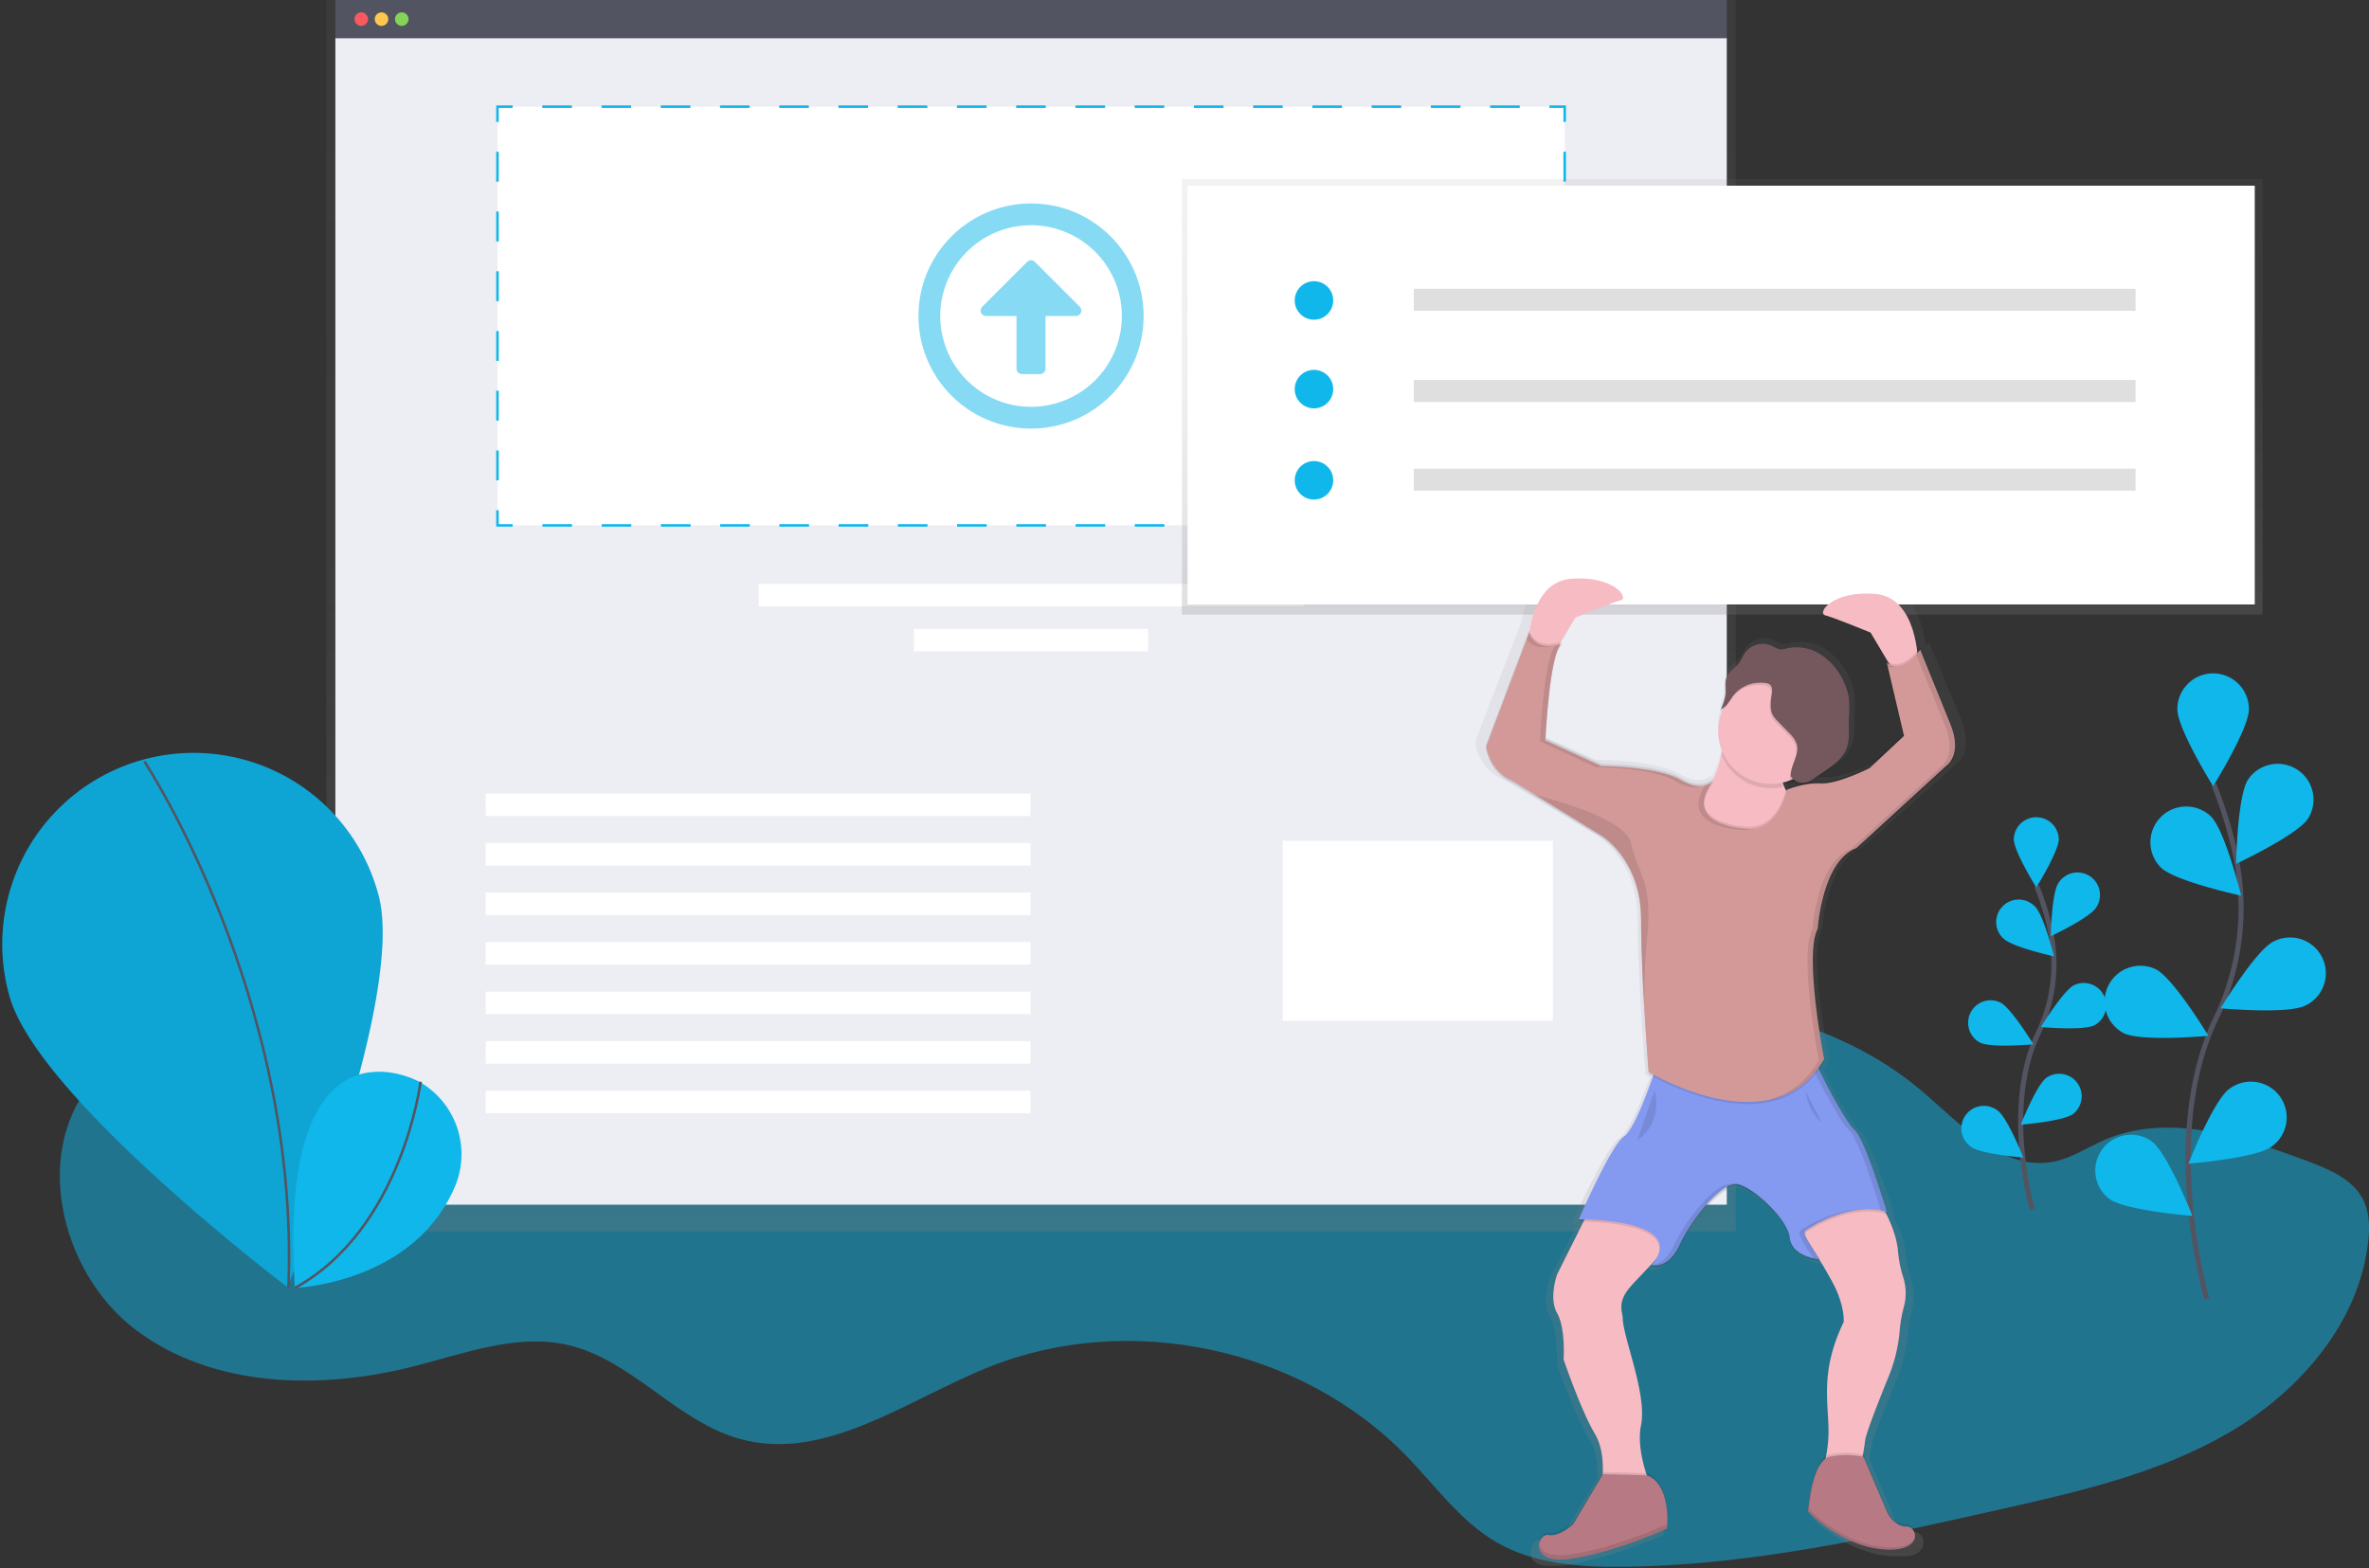
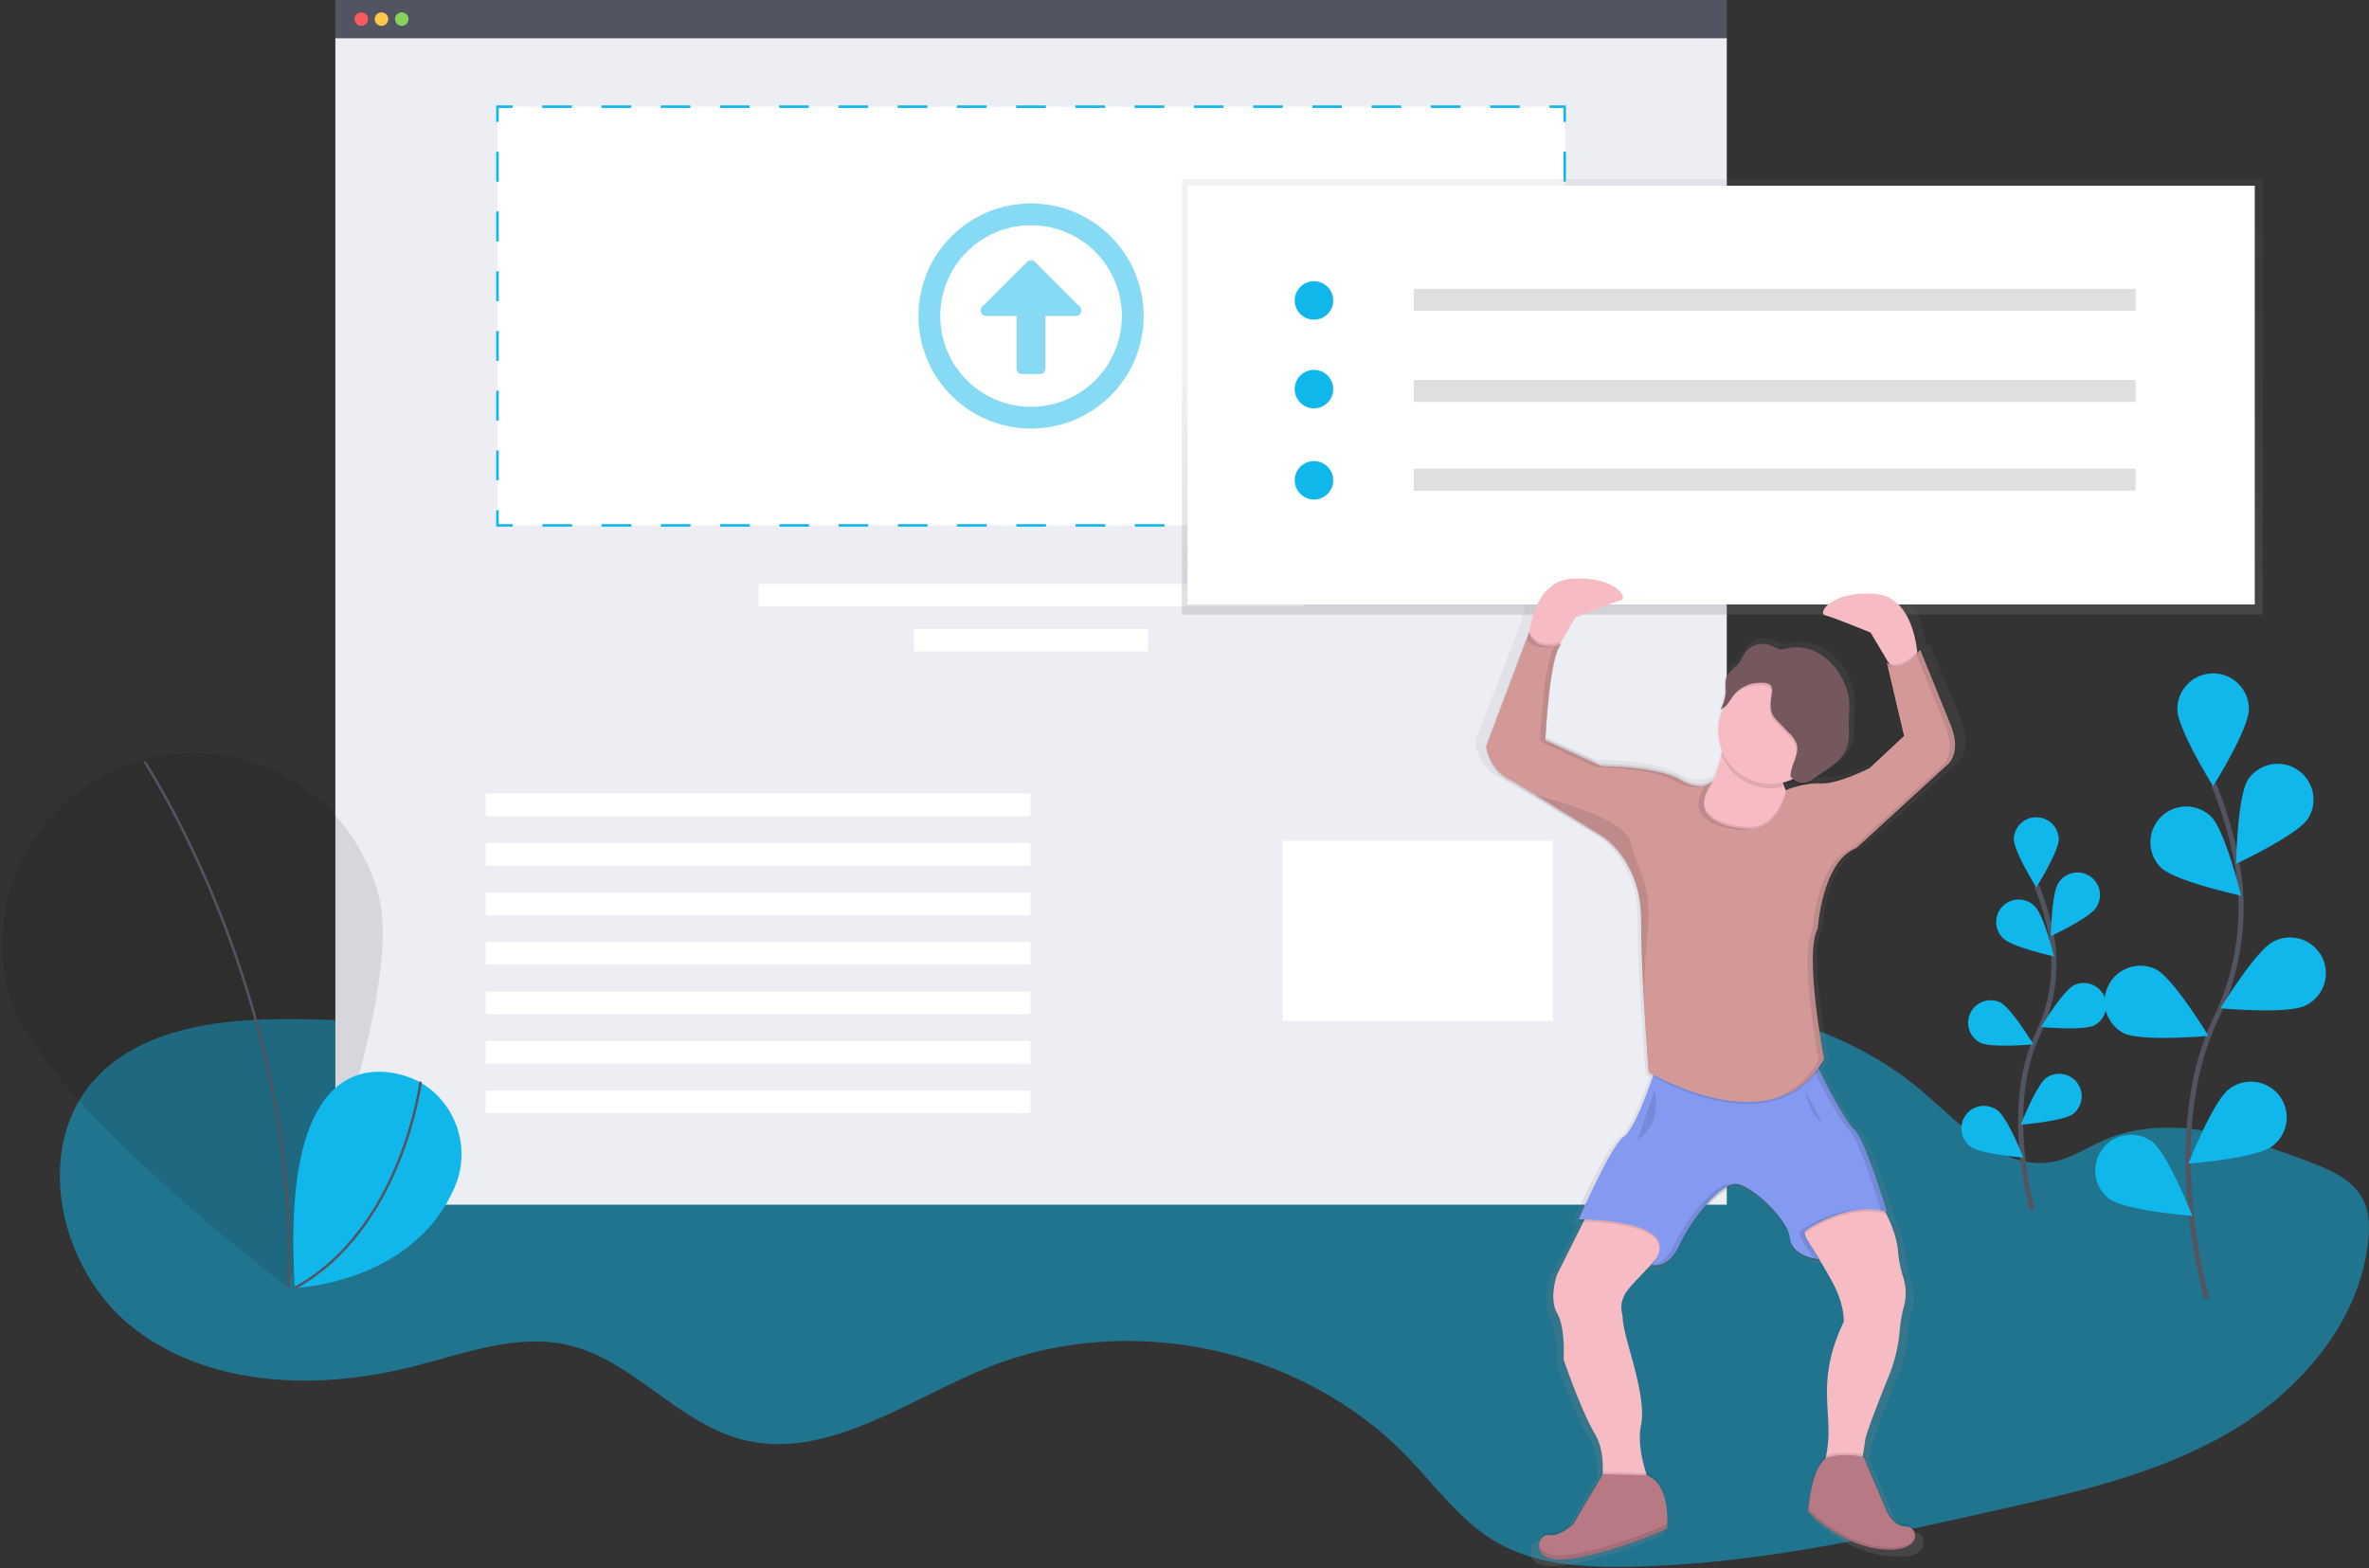
<svg xmlns="http://www.w3.org/2000/svg" width="935" height="619">
  <rect width="100%" height="100%" fill="#333333" stroke="none" />
  <defs>
    <linearGradient x1="50%" y1="100%" x2="50%" y2="0%" id="a">
      <stop stop-color="gray" stop-opacity=".25" offset="0%" />
      <stop stop-color="gray" stop-opacity=".12" offset="54%" />
      <stop stop-color="gray" stop-opacity=".1" offset="100%" />
    </linearGradient>
    <linearGradient x1="50%" y1="62.5%" x2="50%" y2="38.5%" id="b">
      <stop stop-color="gray" stop-opacity=".25" offset="0%" />
      <stop stop-color="gray" stop-opacity=".12" offset="54%" />
      <stop stop-color="gray" stop-opacity=".1" offset="100%" />
    </linearGradient>
    <linearGradient x1="49.993%" y1="100.089%" x2="49.993%" y2=".017%" id="c">
      <stop stop-color="gray" stop-opacity=".25" offset="0%" />
      <stop stop-color="gray" stop-opacity=".12" offset="54%" />
      <stop stop-color="gray" stop-opacity=".1" offset="100%" />
    </linearGradient>
  </defs>
  <g fill="none" fill-rule="evenodd">
    <path d="M102 402.52c-22.93 1-47.41 5.77-63.38 22.26-26.62 27.47-15.48 77.4 15.16 100.33 30.64 22.93 73 23.64 110.08 14.12 19.93-5.12 40.45-12.94 60.49-8.24 25.25 5.92 42.81 30.26 67.84 37.07 33.63 9.19 65.81-15.51 98.21-28.46 55.3-22.13 123.32-7.6 164.76 35.19 11.57 11.94 21.48 26.06 35.93 34.27 14.61 8.31 32.11 9.56 48.91 9.43 50.47-.4 100.16-11.56 149.39-22.66 31.26-7 63.1-14.32 90.74-30.54 27.64-16.22 50.92-43.14 54.53-75 .63-5.55.61-11.41-1.84-16.44-4.05-8.33-13.52-12.27-22.19-15.52-25.76-9.65-54.71-19.28-80-8.36-6.63 2.87-12.78 7.1-19.86 8.56-20.21 4.15-36.72-14.66-52.46-28-48.72-41.28-119.72-37.51-181.9-52.28C504 361.11 427.12 347.09 351.84 358c-37.88 5.49-67 31.21-103.19 41.15-47.71 13.1-98.09 1.3-146.65 3.37z" fill="#10B7EB" opacity=".5" />
-     <path fill="url(#a)" d="M128.8 0v486.08h556.28V0z" />
    <path fill="#535461" d="M132.36 0h549.17v15.55H132.36z" />
    <path fill="#EDEDF4" d="M132.36 15.11h549.17v460.44H132.36z" />
    <circle fill="#FA595F" cx="142.58" cy="7.55" r="2.67" />
    <circle fill="#FFC74C" cx="150.57" cy="7.55" r="2.67" />
    <circle fill="#85D459" cx="158.57" cy="7.55" r="2.67" />
    <path fill="#FFF" d="M196.34 42.11h421.21V207.4H196.34z" />
-     <path stroke="#10B7EB" d="M617.55 201.4v6h-6" />
    <path d="M599.86 207.4H208.18" stroke="#10B7EB" stroke-dasharray="11.69" />
    <path stroke="#10B7EB" d="M202.34 207.4h-6v-6" />
    <path d="M196.34 189.61V54.01" stroke="#10B7EB" stroke-dasharray="11.79" />
    <path stroke="#10B7EB" d="M196.34 48.11v-6h6" />
    <path d="M214.03 42.11H605.7" stroke="#10B7EB" stroke-dasharray="11.69" />
    <path stroke="#10B7EB" d="M611.55 42.11h6v6" />
    <path d="M617.55 59.9v135.6" stroke="#10B7EB" stroke-dasharray="11.79" />
    <path fill="#FFF" d="M299.42 230.5h215.05v8.89H299.42zm-107.75 82.74h215.05v8.89H191.67zm0 19.55h215.05v8.89H191.67zm0 19.55h215.05v8.89H191.67zm0 19.55h215.05v8.89H191.67zm0 19.55h215.05v8.89H191.67zm0 19.55h215.05v8.89H191.67zm0 19.55h215.05v8.89H191.67zm169.06-182.27h92.42v8.89h-92.42z" />
    <path d="M406.94 169.18c24.538 0 44.43-19.892 44.43-44.43s-19.892-44.43-44.43-44.43-44.43 19.892-44.43 44.43a44.42 44.42 0 0 0 44.43 44.43zm0-80.26a35.83 35.83 0 1 1-35.83 35.83 35.82 35.82 0 0 1 35.83-35.83zm3.58 58.76h-7.17a2.16 2.16 0 0 1-2.15-2.15v-20.78h-12a2.15 2.15 0 0 1-1.52-3.67l17.74-17.74a2.15 2.15 0 0 1 3 0l17.74 17.74a2.15 2.15 0 0 1-1.52 3.67h-12v20.78a2.16 2.16 0 0 1-2.11 2.15h-.01z" fill="#10B7EB" fill-rule="nonzero" opacity=".5" />
-     <path d="M149.37 353.25c11 40.23-35.93 154.83-35.93 154.83S14.7 433.33 3.7 393.08a75.51 75.51 0 1 1 145.67-39.83z" fill="#10B7EB" />
    <path d="M149.37 353.25c11 40.23-35.93 154.83-35.93 154.83S14.7 433.33 3.7 393.08a75.51 75.51 0 1 1 145.67-39.83z" fill="#000" opacity=".1" />
    <path d="M57 300.6s61.47 92.79 56.83 207.75" stroke="#535461" />
    <path d="M165.06 426.81s-55.74-30.32-48.68 81.6c0 0 46.5-1.66 63-39.59 6.689-15.275.888-33.14-13.5-41.57l-.82-.44z" fill="#10B7EB" />
    <path d="M166 427s-7.2 58.1-49.59 81.41" stroke="#535461" />
    <path d="M1.1 1.6c.12-.15.18-.25.18-.25l-.18.25z" opacity=".1" transform="translate(749 278)" fill="url(#b)" />
    <path fill="url(#a)" d="M466.48 70.7v171.9h426.54V70.7z" />
    <path d="M775.72 292.06a21.23 21.23 0 0 0-2-8.89l-12.43-29.75s-.45.62-1.22 1.47c-.91-7.59-4.37-22.07-17.43-23-17.76-1.29-24 7.76-20.42 8.62 3.58.86 18.65 6.9 18.65 6.9l7 11.49c-.13-.09-.25-.18-.38-.28l.26 1.05-.26-.19.26 1.05-.26-.19 6.76 27.9-13.8 12.61s-13.32 6.47-20 6a24 24 0 0 0-3.79.08l.5-.33 4.4-2.92c3.4-2.25 6.95-4.68 8.65-8.32v-.06c.15-.26.29-.53.42-.8 1.79-3.83 1.17-8.24 1.26-12.44a62.84 62.84 0 0 0 .12-7.67 22.12 22.12 0 0 0-2.07-7 25.75 25.75 0 0 0-9.29-11 18.88 18.88 0 0 0-14.17-2.67 9.82 9.82 0 0 1-2.41.42c-1.58 0-2.94-1-4.39-1.61a9.19 9.19 0 0 0-10.54 3c-1 1.32-1.51 2.89-2.52 4.17-1.5 1.91-3.93 3.11-4.94 5.3l-.1.24a5.43 5.43 0 0 0-.35.62c-1 2.16-.34 4.67-.55 7a19 19 0 0 1-2 6 5 5 0 0 0 1.19-.59 20.56 20.56 0 0 0-.29 16.44 36.51 36.51 0 0 1-3.92 12.16l-.13.12h-.06l-.36.28-.4.27c.46-.713.99-1.457 1.59-2.23-.88 1.06-5 5.11-13.58.19-9.77-5.6-32.85-5.6-32.85-5.6l-23-10.31c.42-7.26 2.37-35.61 7-37.12a14.21 14.21 0 0 1-1.37.45l.11-.18.11-.16.11-.15.12-.14.11-.12.12-.12.11-.09.13-.1.11-.07.14-.07.18-.08s-.48.19-1.26.41l.41-.68a2 2 0 0 1 .85-.6s-.23.09-.61.22l5.94-9.7s15.09-6 18.65-6.9c3.56-.9-2.66-9.92-20.42-8.62-12 .88-15.9 13.2-17.16 21.08-.05-.13-.11-.25-.16-.39l-17.68 45.79s0 .21.11.58l-.11.28s0 .21.11.58l-.11.28s1.33 9.92 11.1 13.8l36.85 22s16 9.48 16 33.2c0 23.72 3.11 61.22 3.11 61.22s.61.36 1.73 1c-2.78 7.75-8.15 21.59-11.95 24-5.33 3.45-18.65 33.2-18.65 33.2h.4l-.39.86h2l-10.87 21.11s-3.55 9.48 0 15.52c3.55 6.04 2.66 18.54 2.66 18.54s7.1 20.26 12.87 29.75c2.93 4.82 3.46 10.74 3.26 15.41l-12.14 19.94s-5.77 5.17-10.21 4.31c-2.08-.4-4.16 2.22-3.91 4.86v1.13c0 .087.017.177.05.27v.09l.06.21v.1l.07.21v.09l.11.25.16.28v.07l.14.21.07.09.14.18.08.09.17.19.07.07.27.25.26.21.1.07.22.15.12.08.24.14.13.07.31.16h.08l.42.18h.12l.34.12.17.05.33.1.18.05.37.09h.17l.57.11.56.08h5.04l.62-.06h.29l.94-.12c18.2-2.59 39.51-12.07 39.51-12.07a35.85 35.85 0 0 0 .15-3.8c.06-5.17-.82-15.45-8.37-18.32h-.39c-1.86-5.74-3.37-13-2.05-19.18 2.66-12.5-7.55-35.34-7.55-43.11 0-1.72-2.22-5.6 2.22-11.21 2.07-2.61 6.83-7.09 11.28-12a20.27 20.27 0 0 1-1.52 2 4 4 0 0 0 .59.12c-.19.24-.38.49-.59.74 0 0 5.91 1.91 10.69-6.53.29-.51.58-1.07.86-1.66 4.88-10.35 17.31-25 23.53-24.14 5.73.79 18.64 11.86 21.31 19.66a9.44 9.44 0 0 1 .44 1.9c.89 7.76 12.43 8.62 12.43 8.62l-.7-.94.44.05a128.53 128.53 0 0 1 6.93 12.1c3.55 7.76 3.11 12.93 3.11 12.93-9.77 19.83-6.22 31.9-6.22 44a53.68 53.68 0 0 1-1 9.77c-6.33 3.91-7.45 21.27-7.45 21.27l.06.07v.79s13.05 13.53 30.38 15.24l.81.07h6.81l.29-.06h.22l.28-.06.2-.05.27-.07.18-.05.26-.08.17-.06.25-.09.16-.06.24-.1.14-.06.24-.1.13-.06.23-.11.12-.06.22-.12.1-.06.21-.13.09-.06.2-.14.08-.06.19-.15.07-.05.18-.16.06-.05.18-.17.17-.18.16-.19.15-.2.13-.21.12-.22.11-.23a3.77 3.77 0 0 0 .32-2 3.68 3.68 0 0 0-3.67-4.11c-5.33 0-8-6-8-6l-9.4-22.22-.23-.06c.4-2.19.75-4.32.9-5.76.27-2.67 5.66-15.92 9.72-25.62a60.51 60.51 0 0 0 4.53-18.21 52.08 52.08 0 0 1 1.73-9.62 20.32 20.32 0 0 0-.33-12 45.42 45.42 0 0 1-2.14-10.26c-.47-5.33-2.66-10.72-4.82-14.9h.19l-.29-.94.29.07s-8.88-28.88-13.32-32.76c-3.22-2.81-10.63-16-14.63-24.25a39.71 39.71 0 0 0 2.2-3.34l-.13-.65.13-.21-.13-.65.13-.21s-4.51-22.36-4.68-38.42c.05-5.16.62-9.51 2-12 0 0 1.78-27.16 16-32.33L772 301.71s3.94-2.4 3.75-8.79c-.02-.28-.02-.56-.03-.86zm-100.92 16.4l.4-.61-.4.61zm31.47 1s-.07.41-.25 1.09a14.46 14.46 0 0 1-1.32-3.14 22.05 22.05 0 0 0 3.43-1.06 5.92 5.92 0 0 0 2.56 1.7 41.63 41.63 0 0 0-4.42 1.42v-.01zm8.9 181.61c1 1.49 2 3.08 3 4.7-.95-1.37-2.11-3.11-3-4.69v-.01z" fill="url(#c)" fill-rule="nonzero" />
    <path fill="#FFF" d="M468.7 73.31h421.21V238.6H468.7z" />
    <path d="M627.32 477.57l-12.75 25.5s-3.4 9.35 0 15.3c3.4 5.95 2.55 18.28 2.55 18.28s6.8 20 12.33 29.33c5.53 9.33 2.13 23 2.13 23l22.1 2.55s-8.5-16.58-6-28.91c2.5-12.33-7.23-34.84-7.23-42.51 0-1.7-2.13-5.53 2.13-11.05 4.26-5.52 20.4-19.55 20-27.63l-35.26-3.86zM740 471.62s8.16 11.3 9.11 22.3a46 46 0 0 0 2 10.11 20.6 20.6 0 0 1 .32 11.8 52.73 52.73 0 0 0-1.66 9.49 61.12 61.12 0 0 1-4.34 18c-3.89 9.57-9 22.63-9.3 25.26-.43 4.25-2.55 14.45-2.55 14.45l-17 6.38s5.1-12.33 5.1-24.23-3.4-23.8 6-43.36c0 0 .43-5.1-3-12.75s-16.58-27.63-16.58-27.63l31.9-9.82z" fill="#F7BBC3" />
    <path d="M712.48 486.78c-1.4 1.52 5.81 11.2 5.81 11.2s-11.05-.85-11.9-8.5a9.54 9.54 0 0 0-.43-1.87c-2.56-7.69-14.92-18.6-20.4-19.38-6-.85-17.85 13.6-22.53 23.8-.27.59-.54 1.13-.82 1.64-4.57 8.32-10.23 6.44-10.23 6.44 3-3.7 3.62-6.63 2.68-9-3.72-9.17-31.58-8.9-31.58-8.9s12.75-29.33 17.85-32.73c5.1-3.4 13.18-28.91 13.18-28.91s60.79-6.8 61.21-3.83c.42 2.97 12.33 26.36 16.58 30.18 4.25 3.82 12.75 32.33 12.75 32.33-14.45-4.25-30.39 6.16-32.09 7.44l-.08.09z" fill="#000" opacity=".1" />
    <path d="M712.48 485.93c-1.4 1.52 5.81 11.2 5.81 11.2s-11.05-.85-11.9-8.5a9.54 9.54 0 0 0-.43-1.87c-2.56-7.69-14.92-18.6-20.4-19.38-6-.85-17.85 13.6-22.53 23.8-.27.59-.54 1.13-.82 1.64-4.57 8.32-10.21 6.43-10.21 6.43 3-3.7 3.62-6.63 2.68-9-3.72-9.17-31.58-8.9-31.58-8.9s12.75-29.33 17.85-32.73c5.1-3.4 13.18-28.91 13.18-28.91s60.79-6.8 61.21-3.83c.42 2.97 12.33 26.36 16.58 30.18 4.25 3.82 12.75 32.31 12.75 32.31-14.45-4.25-30.39 6.16-32.09 7.44l-.1.12z" fill="#8499F0" />
    <path d="M632.64 581.08l-11.69 19.77s-5.53 5.1-9.78 4.25c-4.25-.85-8.5 11.9 8.93 9.35 17.43-2.55 37.83-11.9 37.83-11.9s1.91-17.22-7.86-21l-17.43-.47zm102.87-6.83l9.14 21.47s2.55 6 7.65 6c5.1 0 6.8 10.63-9.78 8.93-16.58-1.7-28.91-14.88-28.91-14.88s1.28-20.4 8.93-21.68a32.61 32.61 0 0 1 12.97.16z" fill="#000" opacity=".1" />
    <path d="M632.64 581.93l-11.69 19.77s-5.53 5.1-9.78 4.25c-4.25-.85-8.5 11.9 8.93 9.35 17.43-2.55 37.83-11.9 37.83-11.9s1.91-17.22-7.86-21l-17.43-.47zm102.87-6.8l9.14 21.47s2.55 6 7.65 6c5.1 0 6.8 10.63-9.78 8.93-16.58-1.7-28.91-14.88-28.91-14.88s1.28-20.4 8.93-21.68a32.61 32.61 0 0 1 12.97.16z" fill="#B77983" />
    <path d="M713.19 415.93c.43 3 12.33 26.36 16.58 30.18 3.9 3.51 11.39 27.82 12.59 31.76.77.15 1.53.32 2.29.54 0 0-8.5-28.48-12.75-32.31-4.25-3.83-16.15-27.21-16.58-30.18-.08-.59-2.57-.8-6.48-.74 2.66.07 4.28.28 4.35.75zm-29.76 51.44c-6-.85-17.85 13.6-22.53 23.8-.27.59-.54 1.13-.82 1.64-2.64 4.8-5.63 6.2-7.7 6.53 1.37.25 6 .46 9.83-6.53.28-.51.55-1.05.82-1.64 4.29-9.36 14.65-22.28 20.93-23.7l-.53-.1zm29.05 18.56l.07-.07c1.37-1 12-8 23.65-8.43-12.45-.43-24.32 7.34-25.78 8.43l-.07.07c-1.23 1.34 4.19 9 5.52 10.8.794.18 1.6.31 2.41.39 0 0-7.2-9.68-5.8-11.19z" opacity=".1" fill="#000" />
    <path d="M603.09 255.68s0-25.93 17-27.21c17-1.28 23 7.65 19.55 8.5-3.45.85-17.85 6.8-17.85 6.8l-9.35 15.73-9.35-3.82zM757 261.63s0-25.93-17-27.21c-17-1.28-23 7.65-19.55 8.5 3.45.85 17.85 6.8 17.85 6.8l9.35 15.73 9.35-3.82zm-77 26.78s1.28 17-9.35 26.78c-10.63 9.78 24.69 22.06 24.69 22.06l15.73-18.7s-12.75-7.65-6-20.83L680 288.41z" fill="#F7BBC3" />
    <path d="M676.63 308.39s-3.83 6-13.18.43-31.45-5.57-31.45-5.57l-22.1-10.2s1.7-36.56 6.8-38.26c0 0-10.2 4.25-13.18-4.25l-17 45.06s1.28 9.78 10.63 13.6l35.28 21.68s15.3 9.35 15.3 32.73c0 23.38 3 60.36 3 60.36S700 453.76 720 418.91c0 0-8.08-41.23-2.55-51.44 0 0 1.7-26.78 15.3-31.88L768 303.25s6.8-4.25 1.7-16.58l-11.9-29.33s-7.23 10.2-13.18 5.1l6.8 28.91-13.6 12.75s-12.75 6.38-19.13 6c-6.38-.38-13.6 2.55-13.6 2.55s-3 17-16.58 15.3c.02-.01-25.91-1.29-11.88-19.56z" fill="#000" opacity=".1" />
    <path d="M676.63 306.69s-3.83 6-13.18.43-31.45-5.54-31.45-5.54l-22.1-10.2s1.7-36.56 6.8-38.26c0 0-10.2 4.25-13.18-4.25l-17 45.06s1.28 9.78 10.63 13.6l35.27 21.72s15.3 9.35 15.3 32.73c0 23.38 3 60.36 3 60.36S700 452.06 720 417.25c0 0-8.08-41.23-2.55-51.44 0 0 1.7-26.78 15.3-31.88L768 301.58s6.8-4.25 1.7-16.58l-11.9-29.33s-7.23 10.2-13.18 5.1l6.8 28.91-13.6 12.75s-12.75 6.38-19.13 6c-6.38-.38-13.6 2.55-13.6 2.55s-3 17-16.58 15.3c.02-.03-25.91-1.32-11.88-19.59z" fill="#000" opacity=".1" />
    <path d="M676.61 307.57l-.17.23.17-.23zm91.39-5.13l-35.28 32.31c-13.6 5.1-15.3 31.88-15.3 31.88-5.53 10.2 2.55 51.44 2.55 51.44-20 34.86-69.29 5.1-69.29 5.1s-.1-1.22-.26-3.37c-.14-1.88-.33-4.48-.54-7.57-.28-4-.6-8.83-.9-14.07-.67-11.45-1.28-24.79-1.28-35.35 0-23.38-15.3-32.73-15.3-32.73L606 313.8l-8.82-5.42c-9.35-3.83-10.63-13.6-10.63-13.6l17-45.06c2.78 7.94 11.87 4.75 13.05 4.3-5 2.26-6.67 38.21-6.67 38.21l22.1 10.2s22.1 0 31.46 5.53c8 4.7 11.91 1.1 12.91-.09-13.44 18 12.17 19.21 12.17 19.21 13.6 1.7 16.58-15.3 16.58-15.3s7.23-3 13.6-2.55c6.37.45 19.13-6 19.13-6l13.6-12.75-6.8-28.91c6 5.1 13.18-5.1 13.18-5.1l11.9 29.33c5.07 12.38-1.76 16.64-1.76 16.64z" fill="#D39999" />
    <path d="M680 290.11a40.88 40.88 0 0 1-.41 8c3.822 9.518 14.006 14.835 24 12.53a15 15 0 0 1 1.51-11.16l-25.1-9.37z" fill="#000" opacity=".1" />
    <circle fill="#F7BBC3" cx="698.95" cy="288.62" r="20.83" />
    <path d="M698.61 276.77c-.18 2.11-.33 4.36.64 6.24a11.3 11.3 0 0 0 2 2.56l4.36 4.49a11.49 11.49 0 0 1 3.11 4.43c1.26 4.2-2.46 8.37-2.34 12.76a5.68 5.68 0 0 0 6.44 2.38 11 11 0 0 0 2.69-1.49l4.21-2.88c3.25-2.22 6.65-4.62 8.28-8.2 1.71-3.77 1.13-8.13 1.21-12.27a63.79 63.79 0 0 0 .11-7.57 22.3 22.3 0 0 0-2-6.94 25.21 25.21 0 0 0-8.9-10.83 17.65 17.65 0 0 0-13.56-2.63 9.15 9.15 0 0 1-2.3.41c-1.51 0-2.81-1-4.2-1.59a8.64 8.64 0 0 0-10.09 2.91c-.92 1.3-1.45 2.85-2.41 4.11-1.43 1.88-3.76 3.07-4.73 5.22-.97 2.15-.32 4.61-.53 6.93a19.08 19.08 0 0 1-1.89 5.95c2.36-.82 3.51-3.4 5-5.38a13.25 13.25 0 0 1 9.75-4.94c1.3-.06 3.71-.16 4.74.83 1.38 1.25.55 3.98.41 5.5z" fill="#000" opacity=".1" />
    <path d="M699 275.92c-.18 2.11-.33 4.36.64 6.24a11.3 11.3 0 0 0 2 2.56l4.36 4.49a11.49 11.49 0 0 1 3.11 4.43c1.26 4.2-2.46 8.37-2.34 12.76a5.68 5.68 0 0 0 6.44 2.38 11 11 0 0 0 2.79-1.53l4.21-2.88c3.25-2.22 6.65-4.62 8.28-8.2 1.71-3.77 1.13-8.13 1.21-12.27a63.79 63.79 0 0 0 .11-7.57 22.3 22.3 0 0 0-2-6.94 25.21 25.21 0 0 0-8.9-10.83 17.65 17.65 0 0 0-13.56-2.63 9.15 9.15 0 0 1-2.3.41c-1.51 0-2.81-1-4.2-1.59a8.64 8.64 0 0 0-10.09 2.91c-.92 1.3-1.45 2.85-2.41 4.11-1.43 1.88-3.76 3.07-4.73 5.22-.97 2.15-.32 4.61-.53 6.93a19.08 19.08 0 0 1-1.89 5.95c2.36-.82 3.51-3.4 5-5.38a13.25 13.25 0 0 1 9.75-4.94c1.3-.06 3.71-.16 4.74.83 1.31 1.29.48 3.99.31 5.54z" fill="#74585E" />
    <path d="M676.46 307.77c.12-.15.18-.24.18-.24l-.18.24zm71.97-44.72a5.47 5.47 0 0 1-3.79-1.42l.41 1.72a6 6 0 0 0 3.38-.3zm-75.35 46.93c-10.65 16.35 13.33 17.54 13.33 17.54a13.23 13.23 0 0 0 5.46-.39 14.21 14.21 0 0 1-3.33 0s-25.7-1.27-12.08-19.32a6.92 6.92 0 0 1-3.38 2.17zm43.51-.32a17.93 17.93 0 0 0 5.11-.61 13.84 13.84 0 0 1-3 .19 27.88 27.88 0 0 0-7.87.79 25 25 0 0 1 5.76-.37zm53.13-23.8l-11.9-29.33a21.73 21.73 0 0 1-1.54 1.87l11.32 27.85c5.1 12.33-1.7 16.58-1.7 16.58l-35.28 32.31c-13.6 5.1-15.3 31.88-15.3 31.88-5.53 10.2 2.55 51.44 2.55 51.44-5.36 9.35-12.83 14-20.9 15.92 8.87-1.51 17.19-6.18 23-16.35 0 0-8.08-41.23-2.55-51.44 0 0 1.7-26.78 15.3-31.88L768 302.44s6.83-4.26 1.72-16.58zM616.7 253.98a15.76 15.76 0 0 1-2.69.77c-4.66 4.09-6.23 37.91-6.23 37.91l22.1 10.2s22.1 0 31.46 5.53c4.58 2.71 7.83 2.66 10 1.91-2 .12-4.57-.41-7.83-2.33-9.35-5.53-31.46-5.53-31.46-5.53l-22.16-10.19s1.7-36.57 6.81-38.27zm-3.7.94c-3.23.42-7.67-.05-9.47-5.19l-1 2.65c2.78 3.95 7.87 3.23 10.47 2.54zm36 143.23c-.67-11.45-1.28-24.79-1.28-35.35 0-23.38-15.3-32.73-15.3-32.73L606 313.8c15.4 4 35.89 10.89 37.73 19 3 13.18 8.5 14.45 6.38 37a254.89 254.89 0 0 0-1.11 28.35zm4 32.45s3.83 11.9-6.8 19.55m66.35-19.55s1.28 8.93 6.38 12.33m-61 158.76s-20.4 9.35-37.83 11.9c-8.84 1.29-12.1-1.35-12.61-4.15-.58 3.27 2 7.41 12.61 5.85 17.43-2.55 37.83-11.9 37.83-11.9a36 36 0 0 0 .14-4.25c-.07 1.56-.14 2.55-.14 2.55zm85.01 8.93c-16.58-1.7-28.91-14.88-28.91-14.88s.63-10.06 3.65-16.49c-3.39 6.35-4.08 17.34-4.08 17.34s12.33 13.18 28.91 14.88c8.47.87 12.17-1.48 13.08-4-1.39 2.17-5.15 3.92-12.65 3.15z" opacity=".1" fill="#000" />
    <path fill="#FFF" d="M506.25 331.9h106.64v71.09H506.25z" />
    <path d="M871 512.63s-18.74-63.63 3.51-110.45a100.49 100.49 0 0 0 8.13-63 169 169 0 0 0-8.93-29.59" stroke="#535461" stroke-width="2" />
    <path d="M887.6 279.94c0 7.8-14.12 30.41-14.12 30.41s-14.12-22.61-14.12-30.41c0-7.798 6.322-14.12 14.12-14.12 7.798 0 14.12 6.322 14.12 14.12zm23.34 43.2c-4.24 6.55-28.38 17.85-28.38 17.85s.44-26.65 4.68-33.2c4.292-6.41 12.934-8.19 19.409-3.996 6.475 4.194 8.386 12.808 4.291 19.346zm-1.02 73.8c-7 3.51-33.51 1.09-33.51 1.09s13.83-22.79 20.8-26.3a14.12 14.12 0 1 1 12.71 25.21zm-13.35 55.68c-6.27 4.64-32.84 6.73-32.84 6.73s9.78-24.8 16.05-29.43a14.12 14.12 0 1 1 16.79 22.7zM852.91 342.5c5.59 5.43 31.65 11.06 31.65 11.06s-6.38-25.88-12-31.32c-5.61-5.313-14.45-5.13-19.835.411-5.386 5.542-5.316 14.383.155 19.839l.03.01zm-14.78 65.31c7 3.51 33.51 1.09 33.51 1.09s-13.83-22.79-20.8-26.3c-6.929-3.298-15.223-.46-18.678 6.392-3.454 6.852-.804 15.21 5.968 18.818zm-5.66 65.44c6.27 4.64 32.84 6.73 32.84 6.73s-9.78-24.8-16.05-29.43c-6.271-4.452-14.952-3.066-19.526 3.117-4.573 6.184-3.357 14.89 2.736 19.583z" fill="#10B7EB" />
    <path d="M802.16 477.47s-11.78-40 2.21-69.44a63.18 63.18 0 0 0 5.11-39.63 106.25 106.25 0 0 0-5.61-18.6" stroke="#535461" stroke-width="2" />
    <path d="M812.57 331.19c0 4.9-8.88 19.12-8.88 19.12s-8.88-14.22-8.88-19.12a8.88 8.88 0 0 1 17.75 0h.01zm14.68 27.15c-2.66 4.11-17.84 11.22-17.84 11.22s.28-16.76 2.94-20.87a8.88 8.88 0 1 1 14.9 9.65zm-.65 46.4c-4.38 2.21-21.07.68-21.07.68s8.7-14.33 13.07-16.53a8.88 8.88 0 0 1 8 15.85zm-8.39 35c-3.94 2.92-20.65 4.23-20.65 4.23s6.15-15.59 10.09-18.5a8.88 8.88 0 0 1 10.56 14.27zm-27.44-69.23c3.52 3.42 19.9 7 19.9 7s-4-16.27-7.53-19.69a8.88 8.88 0 1 0-12.37 12.73v-.04zm-9.3 41.06c4.38 2.21 21.07.68 21.07.68s-8.7-14.33-13.07-16.53a8.88 8.88 0 0 0-8 15.85zm-3.55 41.14c3.94 2.92 20.65 4.23 20.65 4.23s-6.15-15.59-10.09-18.5a8.88 8.88 0 1 0-10.56 14.27z" fill="#10B7EB" />
    <g transform="translate(511 111)">
      <circle fill="#10B7EB" cx="7.6" cy="7.6" r="7.6" />
      <circle fill="#10B7EB" cx="7.6" cy="42.6" r="7.6" />
      <circle fill="#10B7EB" cx="7.6" cy="78.6" r="7.6" />
      <path fill="#DFDFDF" d="M47 3h284.863v8.68H47zm0 36h284.863v8.68H47zm0 35h284.863v8.68H47z" />
    </g>
  </g>
</svg>